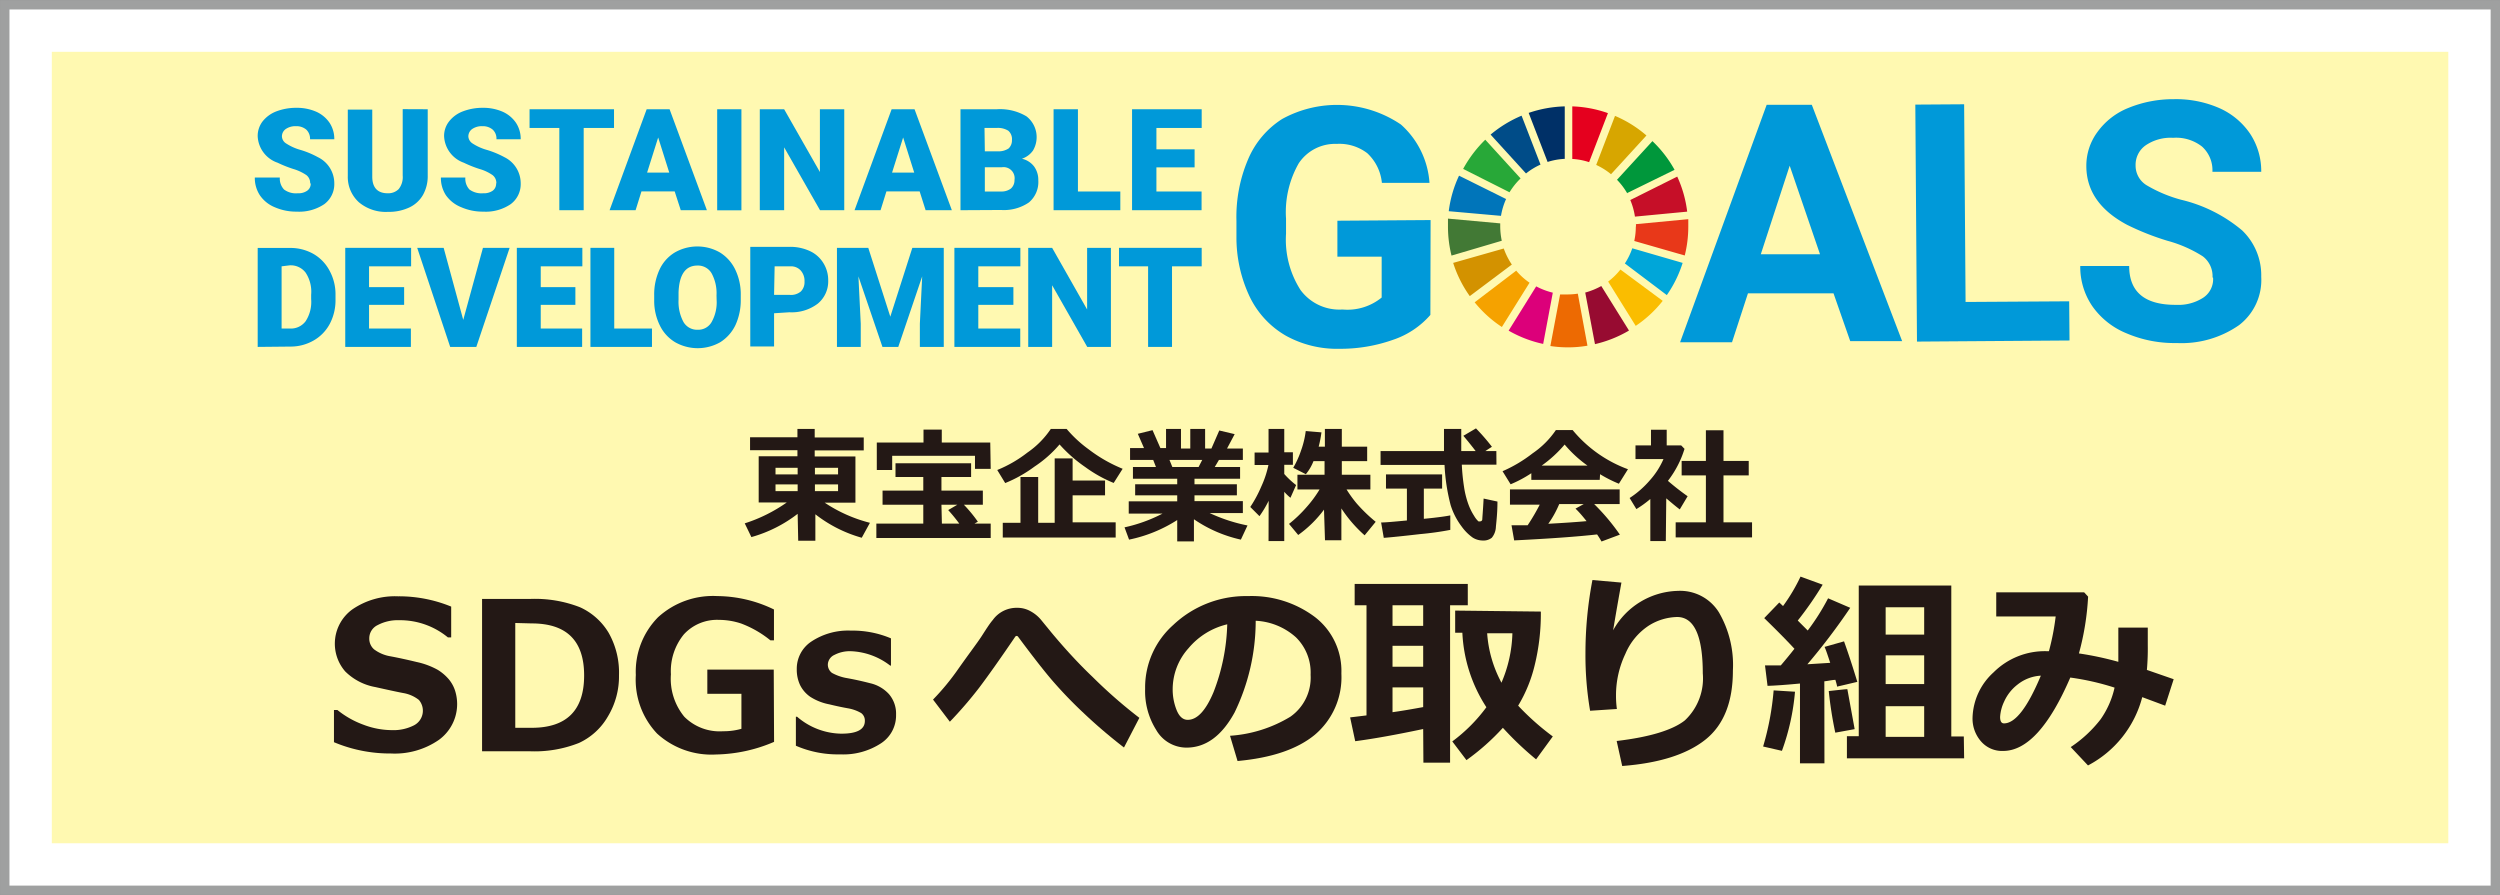
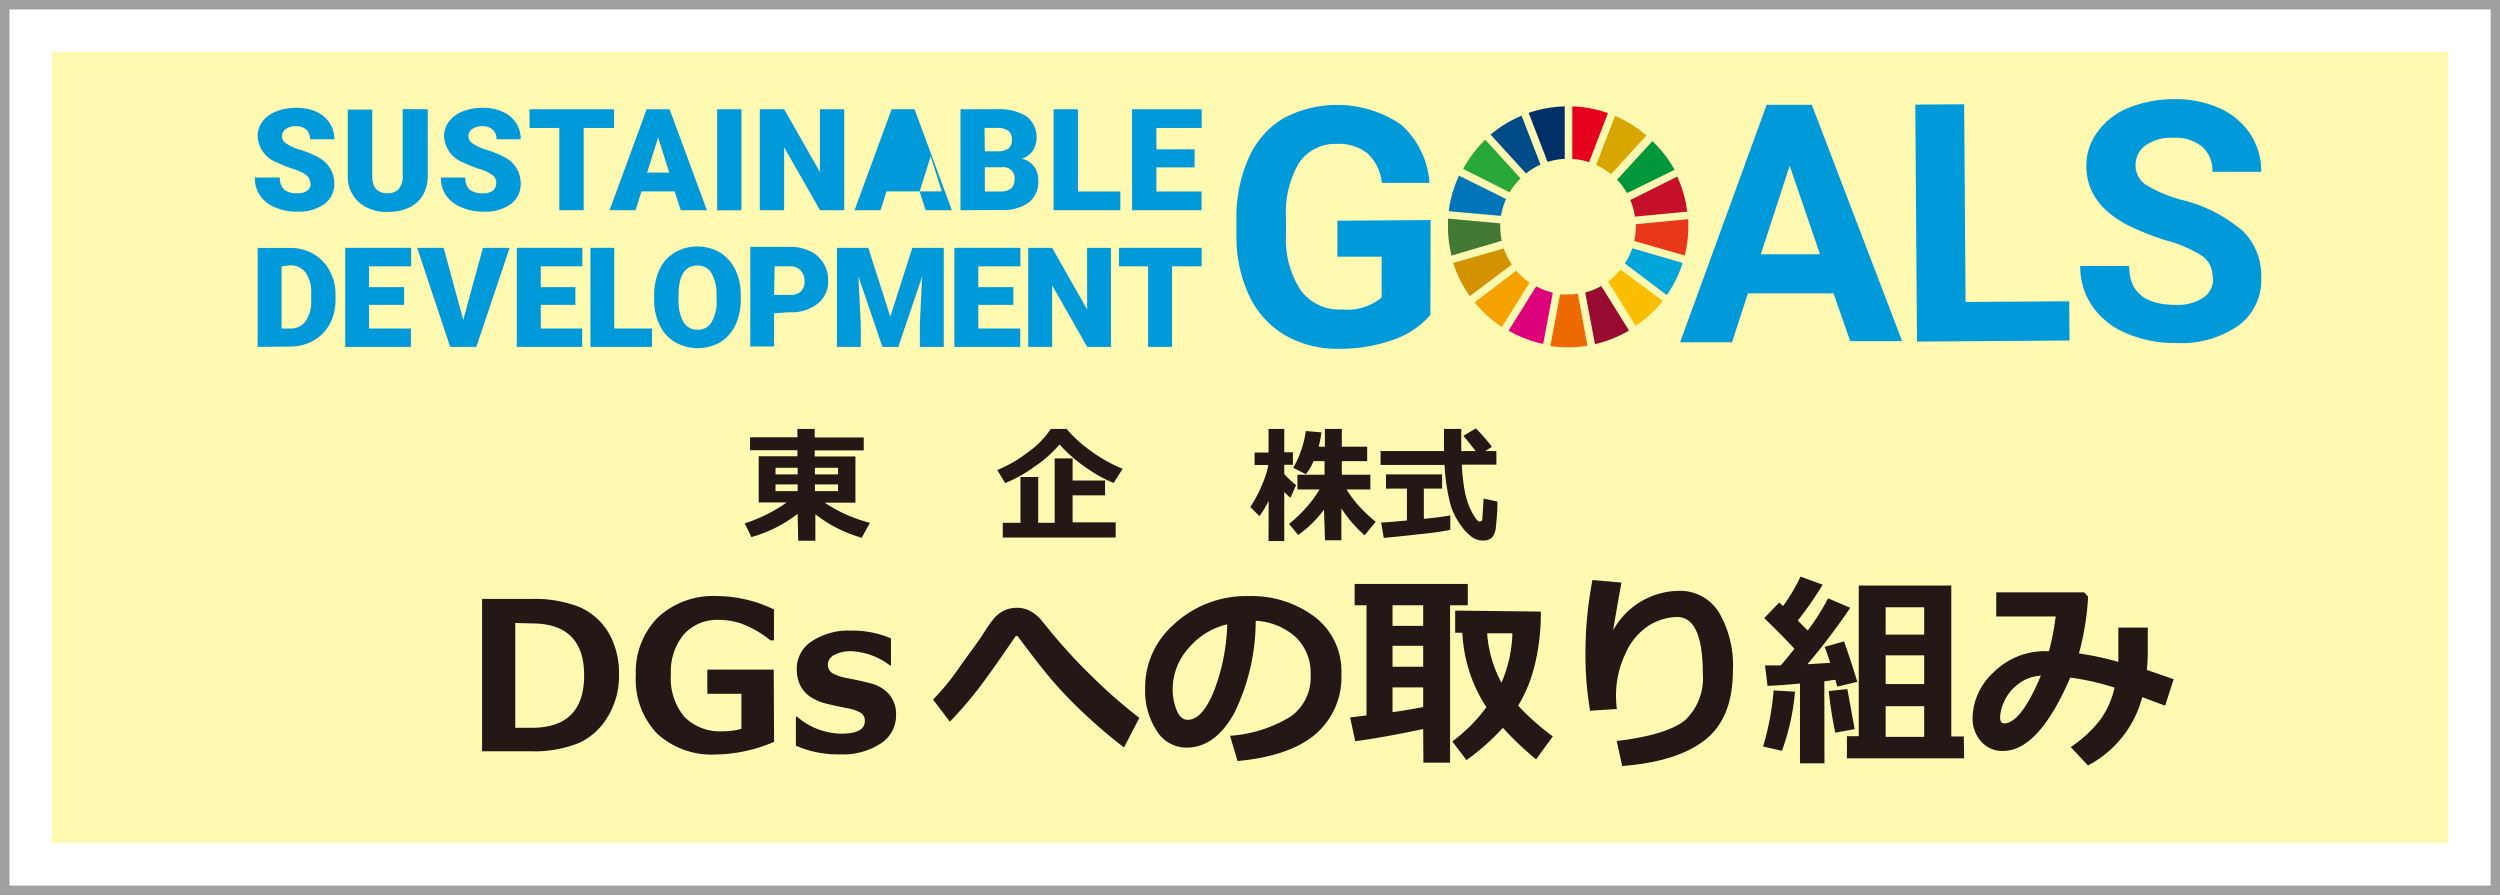
<svg xmlns="http://www.w3.org/2000/svg" id="レイヤー_1" data-name="レイヤー 1" viewBox="0 0 225.85 80.85">
  <rect x="0" y="0" width="225.85" height="80.85" fill="#808080" stroke="none" />
  <defs>
    <style>.cls-1{fill:#fff;stroke:#9fa0a0;stroke-miterlimit:10;stroke-width:0.85px;}.cls-2{fill:#fff9b1;}.cls-3{fill:#231815;}.cls-4{fill:#d7a600;}.cls-5{fill:#e5001e;}.cls-6{fill:#003067;}.cls-7{fill:#004c88;}.cls-8{fill:#0099d9;}.cls-9{fill:#28a838;}.cls-10{fill:#c60f28;}.cls-11{fill:#00973b;}.cls-12{fill:#427935;}.cls-13{fill:#fabd00;}.cls-14{fill:#e83819;}.cls-15{fill:#f5a200;}.cls-16{fill:#0075ba;}.cls-17{fill:#970b31;}.cls-18{fill:#00a6d9;}.cls-19{fill:#ed6a02;}.cls-20{fill:#dc007a;}.cls-21{fill:#d39200;}</style>
  </defs>
  <rect class="cls-1" x="0.43" y="0.43" width="225" height="80" />
  <rect class="cls-2" x="4.68" y="4.68" width="216.5" height="71.5" />
-   <path class="cls-3" d="M107.89,85.3V82.39h.31a8.19,8.19,0,0,0,2.35,1.33,7.32,7.32,0,0,0,2.55.49,4.07,4.07,0,0,0,2.05-.45,1.49,1.49,0,0,0,.41-2.28,3.11,3.11,0,0,0-1.41-.62q-.74-.14-2.52-.54a5.15,5.15,0,0,1-2.72-1.41,3.82,3.82,0,0,1,.66-5.62,6.8,6.8,0,0,1,4.11-1.17,12.44,12.44,0,0,1,4.8.93v2.78h-.3a6.81,6.81,0,0,0-4.4-1.55,3.87,3.87,0,0,0-1.94.44,1.32,1.32,0,0,0-.76,1.19,1.28,1.28,0,0,0,.43,1,3.38,3.38,0,0,0,1.48.63c.7.13,1.48.3,2.35.51a6.89,6.89,0,0,1,1.92.71,4.22,4.22,0,0,1,1,.85,3.13,3.13,0,0,1,.56,1,4,4,0,0,1-1.45,4.48,7,7,0,0,1-4.34,1.23A13.05,13.05,0,0,1,107.89,85.3Z" transform="translate(-77.72 -18.25)" />
  <path class="cls-3" d="M121.27,86.12V72.36h4.3a11.17,11.17,0,0,1,4.55.75,5.81,5.81,0,0,1,2.58,2.3,7.29,7.29,0,0,1,.94,3.84,7,7,0,0,1-1,3.72,5.83,5.83,0,0,1-2.62,2.4,10.89,10.89,0,0,1-4.44.75Zm3-11.59V84h1.48q4.74,0,4.74-4.73c0-3.14-1.58-4.7-4.74-4.7Z" transform="translate(-77.72 -18.25)" />
  <path class="cls-3" d="M147.65,85.27a13.82,13.82,0,0,1-5.23,1.14,7.28,7.28,0,0,1-5.34-1.89,7.08,7.08,0,0,1-1.92-5.29,7,7,0,0,1,2-5.21,7.35,7.35,0,0,1,5.36-1.92,11.88,11.88,0,0,1,5.12,1.21V76.1h-.32a9.45,9.45,0,0,0-2.64-1.52,6.36,6.36,0,0,0-2-.33,4.06,4.06,0,0,0-3.18,1.31,5.24,5.24,0,0,0-1.17,3.61A5.4,5.4,0,0,0,139.54,83a4.5,4.5,0,0,0,3.51,1.31,5.83,5.83,0,0,0,1.65-.22V80.93h-3.08V78.74h6Z" transform="translate(-77.72 -18.25)" />
  <path class="cls-3" d="M149.62,85.62V83h.11a6.24,6.24,0,0,0,4,1.53c1.41,0,2.12-.38,2.12-1.15a.83.83,0,0,0-.33-.71,3.53,3.53,0,0,0-1.19-.43c-.39-.07-1-.19-1.69-.36a4.85,4.85,0,0,1-1.72-.68,2.81,2.81,0,0,1-.92-1.06,3.27,3.27,0,0,1-.3-1.43A2.94,2.94,0,0,1,151,76.22a6,6,0,0,1,3.6-1,8.87,8.87,0,0,1,3.61.7v2.46h-.07a6.18,6.18,0,0,0-3.56-1.3,3,3,0,0,0-1.47.33,1,1,0,0,0-.6.82.93.93,0,0,0,.37.81,4.31,4.31,0,0,0,1.24.45c.74.13,1.47.29,2.2.48a3.28,3.28,0,0,1,1.72,1,2.71,2.71,0,0,1,.63,1.85,3,3,0,0,1-1.36,2.58,6.22,6.22,0,0,1-3.68,1A9.53,9.53,0,0,1,149.62,85.62Z" transform="translate(-77.72 -18.25)" />
  <path class="cls-3" d="M180.65,83.1l-1.39,2.68q-1.92-1.48-3.61-3.08a38.67,38.67,0,0,1-2.82-2.92q-1.14-1.32-3.13-4a.17.17,0,0,0-.14-.08.17.17,0,0,0-.13.08q-2,2.94-3.26,4.61a36.83,36.83,0,0,1-2.64,3.06l-1.52-2a21.76,21.76,0,0,0,2.26-2.74c1-1.42,1.76-2.41,2.14-3s.71-1.12,1-1.45a2.62,2.62,0,0,1,.92-.8,2.66,2.66,0,0,1,1.28-.3,2.4,2.4,0,0,1,1.21.31,3.26,3.26,0,0,1,1,.84l.9,1.1c1.24,1.49,2.48,2.83,3.71,4A44.08,44.08,0,0,0,180.65,83.1Z" transform="translate(-77.72 -18.25)" />
  <path class="cls-3" d="M189.52,87l-.68-2.28A12.05,12.05,0,0,0,194.29,83a4.31,4.31,0,0,0,1.83-3.79,4.46,4.46,0,0,0-1.32-3.38,5.85,5.85,0,0,0-3.64-1.5,19,19,0,0,1-1.91,8.29q-1.73,3.16-4.33,3.17a3.16,3.16,0,0,1-2.75-1.6,6.55,6.55,0,0,1-1-3.67V80.3a7.55,7.55,0,0,1,2.54-5.59,9.57,9.57,0,0,1,6.41-2.61h.38A9.5,9.5,0,0,1,196.52,74a6.14,6.14,0,0,1,2.38,5.1,6.79,6.79,0,0,1-2.4,5.53C194.91,85.94,192.58,86.72,189.52,87Zm-.93-12.35a6.51,6.51,0,0,0-3.49,2.15,5.55,5.55,0,0,0-1.44,3.69,5,5,0,0,0,.36,1.92c.24.58.57.87,1,.87.85,0,1.63-.83,2.33-2.5A18.16,18.16,0,0,0,188.59,74.61Z" transform="translate(-77.72 -18.25)" />
  <path class="cls-3" d="M206.29,84.11q-3.69.78-6.14,1.1l-.46-2.15,1.48-.18V72.93H200.1V71h10.22l0,1.93h-1.6V87.15h-2.41Zm-2.77-11.18v1.86h2.77V72.93Zm0,3.66v1.89h2.77V76.59Zm0,6c1-.14,1.88-.3,2.77-.46V80.35h-2.77Zm13.4-9.09a19.53,19.53,0,0,1-.56,4.86A12.87,12.87,0,0,1,214.87,82,23,23,0,0,0,218,84.78l-1.51,2.07a28.58,28.58,0,0,1-3-2.85,20.76,20.76,0,0,1-3.29,2.92l-1.28-1.69A14.58,14.58,0,0,0,212,82.14a13.43,13.43,0,0,1-2.17-6.73h-.65v-2Zm-3.57,6.45a12,12,0,0,0,1-4.49h-2.28A11,11,0,0,0,213.35,79.9Z" transform="translate(-77.72 -18.25)" />
  <path class="cls-3" d="M224.27,87.45l-.5-2.26c3-.35,5.08-1,6.16-1.86a5.2,5.2,0,0,0,1.62-4.25c0-3.39-.78-5.09-2.32-5.09a5,5,0,0,0-2.53.76,5.67,5.67,0,0,0-2.14,2.56,8.73,8.73,0,0,0-.85,3.78,8.47,8.47,0,0,0,.08,1.21l-2.42.16a29.75,29.75,0,0,1-.42-5.15,35.12,35.12,0,0,1,.63-6.66l2.62.23c-.18,1-.43,2.39-.75,4.31a6.87,6.87,0,0,1,5.85-3.56A4.12,4.12,0,0,1,233,73.56a9.45,9.45,0,0,1,1.27,5.27q0,4.28-2.51,6.26T224.27,87.45Z" transform="translate(-77.72 -18.25)" />
  <path class="cls-3" d="M239.88,80.74a20.64,20.64,0,0,1-1.18,5.34L237,85.69a25.08,25.08,0,0,0,.95-5.07Zm2.66,6.47h-2.21V80c-1.27.12-2.25.19-2.93.21l-.23-1.85,1.43,0q.69-.81,1.23-1.5c-.72-.78-1.63-1.7-2.73-2.77l1.36-1.41.34.32a16.15,16.15,0,0,0,1.58-2.66l2,.73a30.82,30.82,0,0,1-2.25,3.24l.9.9a20.21,20.21,0,0,0,1.84-2.91l2,.86a57.29,57.29,0,0,1-3.87,5.1l2.06-.13c-.25-.77-.42-1.26-.51-1.44l1.76-.5c.32.89.73,2.11,1.2,3.66l-1.83.43c0-.1-.06-.3-.15-.61-.27,0-.61.09-1,.13Zm2.73-3.09-1.75.32a34.92,34.92,0,0,1-.59-3.76c1-.11,1.54-.17,1.68-.17Zm9.89,2.64H244.57v-2h1.07V71.15H254V84.78h1.13Zm-7.09-11.18h3.48V73.11h-3.48Zm0,4.47h3.48v-2.6h-3.48Zm3.48,2h-3.48v2.77h3.48Z" transform="translate(-77.72 -18.25)" />
  <path class="cls-3" d="M274.09,79.61,273.32,82l-2.07-.77a9.74,9.74,0,0,1-4.9,6.17l-1.56-1.66a11.27,11.27,0,0,0,2.7-2.51,8,8,0,0,0,1.26-2.86,23.13,23.13,0,0,0-4-.91q-2.86,6.63-6.07,6.63a2.51,2.51,0,0,1-2-.87,3.12,3.12,0,0,1-.76-2.14,5.73,5.73,0,0,1,1.9-4.09,6.55,6.55,0,0,1,4.85-1.91h.15a22.17,22.17,0,0,0,.61-3.14h-5.37V71.76H266l.36.39a24,24,0,0,1-.83,5.13,28.76,28.76,0,0,1,3.56.76c0-.44,0-1.1,0-2,0-.34,0-.7,0-1.09h2.66v1.55a22.14,22.14,0,0,1-.08,2.27Zm-12-.32a3.68,3.68,0,0,0-2.1.8,4,4,0,0,0-1.22,1.55,3.75,3.75,0,0,0-.36,1.38c0,.39.12.58.35.58Q260.29,83.6,262.09,79.29Z" transform="translate(-77.72 -18.25)" />
  <path class="cls-3" d="M149.78,64.67a12.19,12.19,0,0,1-4.18,2.1L145,65.53a14,14,0,0,0,3.8-1.89h-2.54V59.47h3.5v-.55h-4.28V57.75h4.28V57h1.56v.77h4.43v1.17h-4.43v.55H155v4.17h-2.78a13.2,13.2,0,0,0,4.09,1.82l-.74,1.35a12.12,12.12,0,0,1-4.19-2.12V67.1h-1.55Zm-2-3.56h2v-.6h-2Zm2,.9h-2v.61h2Zm1.56-.9h2.09v-.6h-2.09Zm2.09.9h-2.09v.61h2.09Z" transform="translate(-77.72 -18.25)" />
-   <path class="cls-3" d="M167.22,66.85H156.89v-1.3h4.24v-1.7h-3.68V62.57h3.68V61.34h-2.51V60.1h6.83v1.24h-2.68v1.23h3.74v1.28H164.8a12.71,12.71,0,0,1,1.26,1.53l-.3.17h1.46Zm0-6.24H165.8V59.43h-7.48v1.28h-1.39V58.23h4.22V57.06h1.65v1.17h4.38Zm-4.41,4.94h1.57c-.26-.35-.58-.76-1-1.22l.82-.48h-1.43Z" transform="translate(-77.72 -18.25)" />
  <path class="cls-3" d="M179.14,60.6l-.81,1.28a12.1,12.1,0,0,1-2.56-1.43,12.87,12.87,0,0,1-2.33-2.05,10.71,10.71,0,0,1-2.26,2,12,12,0,0,1-2.65,1.49l-.72-1.18a11.38,11.38,0,0,0,2.72-1.57A8,8,0,0,0,172.65,57h1.43a11.21,11.21,0,0,0,2,1.85A13.24,13.24,0,0,0,179.14,60.6Zm-9.23,4.88V61.34h1.6v4.14H173V59.66h1.62v2h2.93V63h-2.93v2.44h3.89v1.37h-10.2V65.48Z" transform="translate(-77.72 -18.25)" />
-   <path class="cls-3" d="M184.07,65.23A12.82,12.82,0,0,1,179.72,67l-.41-1.11a13.82,13.82,0,0,0,3.43-1.24h-3.05V63.54h4.38V63h-3.8V62h3.8V61.5h-4V60.44h2.08l-.25-.64h-2.09V58.73h1.26l-.56-1.29,1.33-.33.71,1.62h.51V57h1.35v1.77h.84V57h1.34v1.77h.57l.71-1.63,1.39.33-.69,1.3H190V59.8h-2.16l-.38.64h2.29V61.5h-4.12V62h3.83v1h-3.83v.52H190V64.6h-3a14.89,14.89,0,0,0,3.42,1.12L189.82,67a12.1,12.1,0,0,1-4.24-1.84v2h-1.51Zm-.7-5.43.26.64H186l.33-.64Z" transform="translate(-77.72 -18.25)" />
  <path class="cls-3" d="M192.33,63.49a9.45,9.45,0,0,1-.83,1.39l-.83-.83a11.19,11.19,0,0,0,1-1.86,9,9,0,0,0,.64-1.93h-1.25V59.13h1.26V57h1.42v2.11h.78v1.13h-.78v.83a7.54,7.54,0,0,0,1.07,1l-.51,1.15a4.49,4.49,0,0,1-.56-.54v4.45h-1.42Zm5,.8A10.44,10.44,0,0,1,195,66.58l-.83-1a11.6,11.6,0,0,0,1.57-1.5,10.47,10.47,0,0,0,1.19-1.61h-2V61.14h2.45V59.91h-1a4.32,4.32,0,0,1-.69,1.18l-1.14-.58a8.35,8.35,0,0,0,.71-1.57,8,8,0,0,0,.42-1.75l1.42.12a10.56,10.56,0,0,1-.25,1.29h.56V57h1.53V58.6h2.29v1.31h-2.29v1.23h2.58v1.33h-2.15a10.89,10.89,0,0,0,.91,1.26,14,14,0,0,0,1.72,1.66l-1,1.22a11.94,11.94,0,0,1-2.1-2.43v2.88h-1.48Z" transform="translate(-77.72 -18.25)" />
  <path class="cls-3" d="M212.91,60.23h-3.13a18.74,18.74,0,0,0,.2,2,8,8,0,0,0,.37,1.51,5.22,5.22,0,0,0,.54,1.11,2.12,2.12,0,0,0,.39.5.37.37,0,0,0,.15,0,.19.19,0,0,0,.2-.18c0-.12.06-.74.12-1.88l1.25.27c0,1-.09,1.76-.14,2.27a1.64,1.64,0,0,1-.37,1,1.19,1.19,0,0,1-.81.25,1.72,1.72,0,0,1-.91-.26,4.24,4.24,0,0,1-1-1,6.28,6.28,0,0,1-1-1.94,17.44,17.44,0,0,1-.55-3.63h-5.78V59h5.73V57h1.56v2h1.3c-.25-.33-.62-.8-1.11-1.38l1.14-.67a19,19,0,0,1,1.44,1.66l-.6.39h1Zm-4.17,4.58v1.31a27.2,27.2,0,0,1-2.72.38c-1.55.18-2.65.29-3.29.34l-.24-1.39c.46,0,1.24-.08,2.33-.18V62.39h-1.89V61.11H208v1.28h-1.65v2.73C207.61,65,208.41,64.88,208.74,64.81Z" transform="translate(-77.72 -18.25)" />
-   <path class="cls-3" d="M222.24,61.6h-6.18V61a10.88,10.88,0,0,1-1.87,1l-.73-1.18a12.52,12.52,0,0,0,2.72-1.62,7.92,7.92,0,0,0,2.1-2.1h1.51a11.72,11.72,0,0,0,5,3.54l-.82,1.31a11.82,11.82,0,0,1-1.7-.86ZM222,66.53c-1.77.2-4.26.38-7.49.54l-.24-1.37,1.46,0a18.88,18.88,0,0,0,1.09-1.86h-2.69V62.46h9.91v1.33h-2.3a19.31,19.31,0,0,1,2.32,2.76l-1.66.62A6.54,6.54,0,0,0,222,66.53Zm-5-6.22h4.13a11,11,0,0,1-2.06-1.9A11.18,11.18,0,0,1,217,60.31Zm.56,5.26c1.46-.08,2.63-.16,3.49-.24-.36-.45-.68-.83-1-1.13l.74-.41h-2.21C218.32,64.4,218,65,217.59,65.57Z" transform="translate(-77.72 -18.25)" />
-   <path class="cls-3" d="M228.21,67.13h-1.4v-3.8a9.63,9.63,0,0,1-1.26.91l-.61-1a8.49,8.49,0,0,0,1.81-1.58A7.08,7.08,0,0,0,228,59.72h-2.53V58.49h1.4V57.07h1.42v1.42h1.31l.3.31a9.11,9.11,0,0,1-1.5,2.89,22.48,22.48,0,0,0,1.78,1.39l-.71,1.19c-.45-.34-.85-.69-1.22-1ZM236,66.8h-6.9V65.44h2.73V61.2h-2.19V59.89h2.19V57.12h1.59v2.77h2.28V61.2h-2.28v4.24H236Z" transform="translate(-77.72 -18.25)" />
  <path class="cls-4" d="M221.92,33.15a6,6,0,0,1,1.34.84l3.2-3.5a10.67,10.67,0,0,0-2.84-1.77Z" transform="translate(-77.72 -18.25)" />
  <path class="cls-5" d="M219.76,32.61a5.85,5.85,0,0,1,1.52.29l1.7-4.43a10.69,10.69,0,0,0-3.22-.61Z" transform="translate(-77.72 -18.25)" />
  <path class="cls-6" d="M217.53,32.88a6.07,6.07,0,0,1,1.55-.28V27.86a10.94,10.94,0,0,0-3.26.59Z" transform="translate(-77.72 -18.25)" />
  <path class="cls-7" d="M215.58,33.92a6,6,0,0,1,1.31-.8l-1.71-4.42a11,11,0,0,0-2.8,1.71Z" transform="translate(-77.72 -18.25)" />
  <path class="cls-8" d="M206.94,46.7a7.73,7.73,0,0,1-3.35,2.24,14.2,14.2,0,0,1-4.82.82,9.56,9.56,0,0,1-4.88-1.18,8.13,8.13,0,0,1-3.26-3.5,12.48,12.48,0,0,1-1.21-5.42V38.21a13.23,13.23,0,0,1,1.05-5.56A8,8,0,0,1,193.55,29a10.29,10.29,0,0,1,10.73.5,7.76,7.76,0,0,1,2.58,5.27l-4.3,0a4.22,4.22,0,0,0-1.32-2.68,4.15,4.15,0,0,0-2.77-.84A3.94,3.94,0,0,0,195.05,33a8.89,8.89,0,0,0-1.15,5v1.37a8.42,8.42,0,0,0,1.31,5.08A4.35,4.35,0,0,0,199,46.21a4.89,4.89,0,0,0,3.54-1.08l0-3.69-4,0,0-3.25,8.42-.06Z" transform="translate(-77.72 -18.25)" />
  <path class="cls-8" d="M243.36,44.75l-7.73,0-1.44,4.42-4.69,0,7.82-21.45,4.08,0,8.16,21.35-4.69,0Zm-6.57-3.53,5.35,0-2.74-8Z" transform="translate(-77.72 -18.25)" />
  <polygon class="cls-8" points="177.57 27.28 186.93 27.22 186.96 30.76 173.18 30.86 173.03 9.45 177.44 9.42 177.57 27.28" />
  <path class="cls-8" d="M277.6,43.31a2.24,2.24,0,0,0-.89-1.91A11.55,11.55,0,0,0,273.52,40a23.69,23.69,0,0,1-3.64-1.44q-3.66-1.95-3.68-5.28a5.12,5.12,0,0,1,1-3.1A6.35,6.35,0,0,1,270,28a10.7,10.7,0,0,1,4.1-.79,9.74,9.74,0,0,1,4.1.8,6.57,6.57,0,0,1,2.8,2.33,6.12,6.12,0,0,1,1,3.43l-4.41,0a2.87,2.87,0,0,0-.94-2.28,3.79,3.79,0,0,0-2.61-.79,4,4,0,0,0-2.51.7,2.15,2.15,0,0,0-.88,1.8A2.07,2.07,0,0,0,271.67,35a12.44,12.44,0,0,0,3.11,1.3,13.32,13.32,0,0,1,5.5,2.77A5.61,5.61,0,0,1,282,43.25,5.14,5.14,0,0,1,280,47.62a9.09,9.09,0,0,1-5.64,1.62,11,11,0,0,1-4.51-.87,7,7,0,0,1-3.11-2.46,6.3,6.3,0,0,1-1.09-3.63l4.42,0q0,3.54,4.26,3.51a4.12,4.12,0,0,0,2.45-.66,2,2,0,0,0,.87-1.79" transform="translate(-77.72 -18.25)" />
  <path class="cls-9" d="M214.09,35.62a6.24,6.24,0,0,1,1-1.25l-3.19-3.5a11.13,11.13,0,0,0-2,2.64Z" transform="translate(-77.72 -18.25)" />
  <path class="cls-10" d="M229.25,34.2,225,36.32a6.16,6.16,0,0,1,.42,1.5l4.72-.45a10.61,10.61,0,0,0-.9-3.17" transform="translate(-77.72 -18.25)" />
  <path class="cls-11" d="M224.7,35.7,229,33.59A10.72,10.72,0,0,0,227,31l-3.2,3.49a6.3,6.3,0,0,1,.94,1.25" transform="translate(-77.72 -18.25)" />
  <path class="cls-12" d="M213.25,38.72v-.29L208.53,38c0,.24,0,.47,0,.71a10.83,10.83,0,0,0,.32,2.63L213.39,40a6.43,6.43,0,0,1-.14-1.32" transform="translate(-77.72 -18.25)" />
  <path class="cls-13" d="M224.11,42.6A6.25,6.25,0,0,1,223,43.69l2.49,4a10.71,10.71,0,0,0,2.44-2.26Z" transform="translate(-77.72 -18.25)" />
  <path class="cls-14" d="M225.5,38.72a6.16,6.16,0,0,1-.14,1.3l4.56,1.31a10.66,10.66,0,0,0,.32-2.61c0-.22,0-.45,0-.67l-4.73.45a1.62,1.62,0,0,1,0,.22" transform="translate(-77.72 -18.25)" />
  <path class="cls-15" d="M214.71,42.69l-3.77,2.87a10.65,10.65,0,0,0,2.46,2.23l2.5-4a6,6,0,0,1-1.19-1.07" transform="translate(-77.72 -18.25)" />
  <path class="cls-16" d="M213.32,37.75a6.08,6.08,0,0,1,.46-1.52l-4.25-2.11a10.61,10.61,0,0,0-.93,3.21Z" transform="translate(-77.72 -18.25)" />
  <path class="cls-17" d="M224.87,48.09l-2.49-4a6.58,6.58,0,0,1-1.45.59l.88,4.66a10.89,10.89,0,0,0,3.06-1.22" transform="translate(-77.72 -18.25)" />
  <path class="cls-18" d="M225.18,40.68a6,6,0,0,1-.67,1.37l3.79,2.86A10.71,10.71,0,0,0,229.73,42Z" transform="translate(-77.72 -18.25)" />
  <path class="cls-19" d="M220.26,44.78a6.54,6.54,0,0,1-.89.07c-.24,0-.48,0-.71,0l-.88,4.66a10.44,10.44,0,0,0,1.59.12,10.2,10.2,0,0,0,1.76-.15Z" transform="translate(-77.72 -18.25)" />
  <path class="cls-20" d="M218,44.69a6.45,6.45,0,0,1-1.5-.57l-2.49,4a10.81,10.81,0,0,0,3.12,1.2Z" transform="translate(-77.72 -18.25)" />
  <path class="cls-21" d="M214.3,42.15a6.36,6.36,0,0,1-.73-1.45L209,42a10.74,10.74,0,0,0,1.5,3Z" transform="translate(-77.72 -18.25)" />
  <path class="cls-8" d="M105.74,34.82a.9.9,0,0,0-.34-.75,4.23,4.23,0,0,0-1.2-.56,10.94,10.94,0,0,1-1.4-.56A2.65,2.65,0,0,1,101,30.56a2.16,2.16,0,0,1,.44-1.34,2.91,2.91,0,0,1,1.25-.91,5,5,0,0,1,1.82-.32,4.33,4.33,0,0,1,1.77.35,2.86,2.86,0,0,1,1.21,1,2.63,2.63,0,0,1,.43,1.49h-2.19a1.14,1.14,0,0,0-.34-.87,1.37,1.37,0,0,0-.93-.31,1.53,1.53,0,0,0-.93.26.81.81,0,0,0-.34.66.78.78,0,0,0,.38.64,4.65,4.65,0,0,0,1.32.59,8,8,0,0,1,1.55.65,2.62,2.62,0,0,1,1.48,2.36,2.25,2.25,0,0,1-.9,1.88,4.06,4.06,0,0,1-2.48.68,4.84,4.84,0,0,1-2-.4,3,3,0,0,1-1.35-1.09,2.85,2.85,0,0,1-.45-1.59H103a1.43,1.43,0,0,0,.38,1.08,1.79,1.79,0,0,0,1.23.34,1.37,1.37,0,0,0,.86-.23.76.76,0,0,0,.32-.66" transform="translate(-77.72 -18.25)" />
  <path class="cls-8" d="M116.36,28.12v6a3.43,3.43,0,0,1-.44,1.76A2.78,2.78,0,0,1,114.68,37a4.34,4.34,0,0,1-1.91.39,3.78,3.78,0,0,1-2.63-.87,3.08,3.08,0,0,1-1-2.37v-6h2.21v6.06c0,1,.49,1.5,1.39,1.5a1.33,1.33,0,0,0,1-.38,1.73,1.73,0,0,0,.36-1.22v-6Z" transform="translate(-77.72 -18.25)" />
  <path class="cls-8" d="M122.56,34.82a.9.9,0,0,0-.34-.75,4,4,0,0,0-1.2-.56,10.94,10.94,0,0,1-1.4-.56,2.67,2.67,0,0,1-1.78-2.39,2.11,2.11,0,0,1,.45-1.34,2.85,2.85,0,0,1,1.25-.91,4.94,4.94,0,0,1,1.81-.32,4.33,4.33,0,0,1,1.77.35,2.86,2.86,0,0,1,1.21,1,2.63,2.63,0,0,1,.43,1.49h-2.19a1.1,1.1,0,0,0-.34-.87,1.37,1.37,0,0,0-.93-.31,1.53,1.53,0,0,0-.93.26.83.83,0,0,0-.34.66.81.81,0,0,0,.38.64,4.65,4.65,0,0,0,1.32.59,8.44,8.44,0,0,1,1.56.65,2.63,2.63,0,0,1,1.47,2.36,2.25,2.25,0,0,1-.9,1.88,4,4,0,0,1-2.47.68,4.84,4.84,0,0,1-2-.4A3.06,3.06,0,0,1,118,35.88a2.85,2.85,0,0,1-.45-1.59h2.21a1.43,1.43,0,0,0,.37,1.08,1.84,1.84,0,0,0,1.24.34,1.39,1.39,0,0,0,.86-.23.78.78,0,0,0,.31-.66" transform="translate(-77.72 -18.25)" />
  <polygon class="cls-8" points="55.47 11.56 52.73 11.56 52.73 18.99 50.53 18.99 50.53 11.56 47.84 11.56 47.84 9.87 55.47 9.87 55.47 11.56" />
  <path class="cls-8" d="M138.67,35.54h-3l-.53,1.7h-2.35l3.35-9.12h2.07l3.37,9.12h-2.36Zm-2.49-1.7h2l-1-3.17Z" transform="translate(-77.72 -18.25)" />
  <rect class="cls-8" x="64.79" y="9.87" width="2.19" height="9.13" />
  <polygon class="cls-8" points="76.27 18.99 74.08 18.99 70.84 13.31 70.84 18.99 68.64 18.99 68.64 9.87 70.84 9.87 74.07 15.54 74.07 9.87 76.27 9.87 76.27 18.99" />
-   <path class="cls-8" d="M160.8,35.54h-3l-.53,1.7h-2.35l3.35-9.12h2.07l3.37,9.12h-2.37Zm-2.49-1.7h2l-1-3.17Z" transform="translate(-77.72 -18.25)" />
+   <path class="cls-8" d="M160.8,35.54h-3l-.53,1.7h-2.35l3.35-9.12h2.07l3.37,9.12h-2.37Zh2l-1-3.17Z" transform="translate(-77.72 -18.25)" />
  <path class="cls-8" d="M164.49,37.24V28.12h3.28a4.65,4.65,0,0,1,2.68.64,2.38,2.38,0,0,1,.59,3.09,2,2,0,0,1-1,.74,1.92,1.92,0,0,1,1.1.7,2.06,2.06,0,0,1,.38,1.25,2.41,2.41,0,0,1-.85,2,4,4,0,0,1-2.51.68Zm2.2-5.32h1.15a1.64,1.64,0,0,0,1-.26,1,1,0,0,0,.3-.76,1,1,0,0,0-.33-.84,1.78,1.78,0,0,0-1.07-.25h-1.08Zm0,1.44v2.19h1.44a1.4,1.4,0,0,0,.92-.27,1,1,0,0,0,.32-.77,1,1,0,0,0-1.14-1.15Z" transform="translate(-77.72 -18.25)" />
  <polygon class="cls-8" points="97.38 17.3 101.21 17.3 101.21 18.99 95.18 18.99 95.18 9.87 97.38 9.87 97.38 17.3" />
  <polygon class="cls-8" points="107.92 15.12 104.47 15.12 104.47 17.3 108.55 17.3 108.55 18.99 102.27 18.99 102.27 9.87 108.56 9.87 108.56 11.56 104.47 11.56 104.47 13.49 107.92 13.49 107.92 15.12" />
  <path class="cls-8" d="M101,49.59V40.65h2.89a4.21,4.21,0,0,1,2.13.53,3.77,3.77,0,0,1,1.47,1.52,4.44,4.44,0,0,1,.54,2.19v.42a4.55,4.55,0,0,1-.52,2.2A3.75,3.75,0,0,1,106.07,49a4.17,4.17,0,0,1-2.1.56Zm2.16-7.28v5.62h.75a1.66,1.66,0,0,0,1.42-.66,3.19,3.19,0,0,0,.5-2v-.39a3.13,3.13,0,0,0-.5-2,1.69,1.69,0,0,0-1.44-.66Z" transform="translate(-77.72 -18.25)" />
  <polygon class="cls-8" points="36.51 27.54 33.34 27.54 33.34 29.68 37.12 29.68 37.12 31.34 31.19 31.34 31.19 22.39 37.14 22.39 37.14 24.06 33.34 24.06 33.34 25.94 36.51 25.94 36.51 27.54" />
  <polygon class="cls-8" points="41.85 28.9 43.63 22.39 46.04 22.39 43.03 31.34 40.67 31.34 37.69 22.39 40.08 22.39 41.85 28.9" />
  <polygon class="cls-8" points="51.98 27.54 48.85 27.54 48.85 29.68 52.59 29.68 52.59 31.34 46.69 31.34 46.69 22.39 52.61 22.39 52.61 24.06 48.85 24.06 48.85 25.94 51.98 25.94 51.98 27.54" />
  <polygon class="cls-8" points="55.49 29.68 58.9 29.68 58.9 31.34 53.34 31.34 53.34 22.39 55.49 22.39 55.49 29.68" />
  <path class="cls-8" d="M144.64,45.3a5.38,5.38,0,0,1-.48,2.32,3.72,3.72,0,0,1-1.38,1.55,4.12,4.12,0,0,1-4.06,0,3.58,3.58,0,0,1-1.38-1.5,5,5,0,0,1-.52-2.24v-.5a5.31,5.31,0,0,1,.48-2.32,3.53,3.53,0,0,1,1.38-1.55,4.09,4.09,0,0,1,4.08,0,3.69,3.69,0,0,1,1.38,1.54,5.11,5.11,0,0,1,.5,2.29Zm-2.19-.37a3.75,3.75,0,0,0-.45-2,1.42,1.42,0,0,0-1.27-.69q-1.62,0-1.71,2.43v.66a3.86,3.86,0,0,0,.44,2,1.42,1.42,0,0,0,1.29.71,1.39,1.39,0,0,0,1.26-.7,3.64,3.64,0,0,0,.45-2Z" transform="translate(-77.72 -18.25)" />
  <path class="cls-8" d="M147.65,46.55v3H145.5v-9h3.57a4.18,4.18,0,0,1,1.81.38,2.79,2.79,0,0,1,1.22,1.08,2.91,2.91,0,0,1,.44,1.58,2.6,2.6,0,0,1-.94,2.09,3.89,3.89,0,0,1-2.57.78Zm0-1.66h1.42a1.37,1.37,0,0,0,1-.31,1.18,1.18,0,0,0,.33-.89,1.41,1.41,0,0,0-.34-1,1.17,1.17,0,0,0-.92-.38h-1.44Z" transform="translate(-77.72 -18.25)" />
  <polygon class="cls-8" points="78.44 22.39 80.43 28.61 82.42 22.39 85.26 22.39 85.26 31.34 83.1 31.34 83.1 29.25 83.31 24.97 81.15 31.34 79.72 31.34 77.55 24.97 77.76 29.25 77.76 31.34 75.61 31.34 75.61 22.39 78.44 22.39" />
  <polygon class="cls-8" points="91.55 27.54 88.38 27.54 88.38 29.68 92.17 29.68 92.17 31.34 86.22 31.34 86.22 22.39 92.18 22.39 92.18 24.06 88.38 24.06 88.38 25.94 91.55 25.94 91.55 27.54" />
  <polygon class="cls-8" points="100.36 31.34 98.22 31.34 95.05 25.77 95.05 31.34 92.89 31.34 92.89 22.39 95.05 22.39 98.21 27.96 98.21 22.39 100.36 22.39 100.36 31.34" />
  <polygon class="cls-8" points="108.56 24.06 105.88 24.06 105.88 31.34 103.72 31.34 103.72 24.06 101.09 24.06 101.09 22.39 108.56 22.39 108.56 24.06" />
</svg>